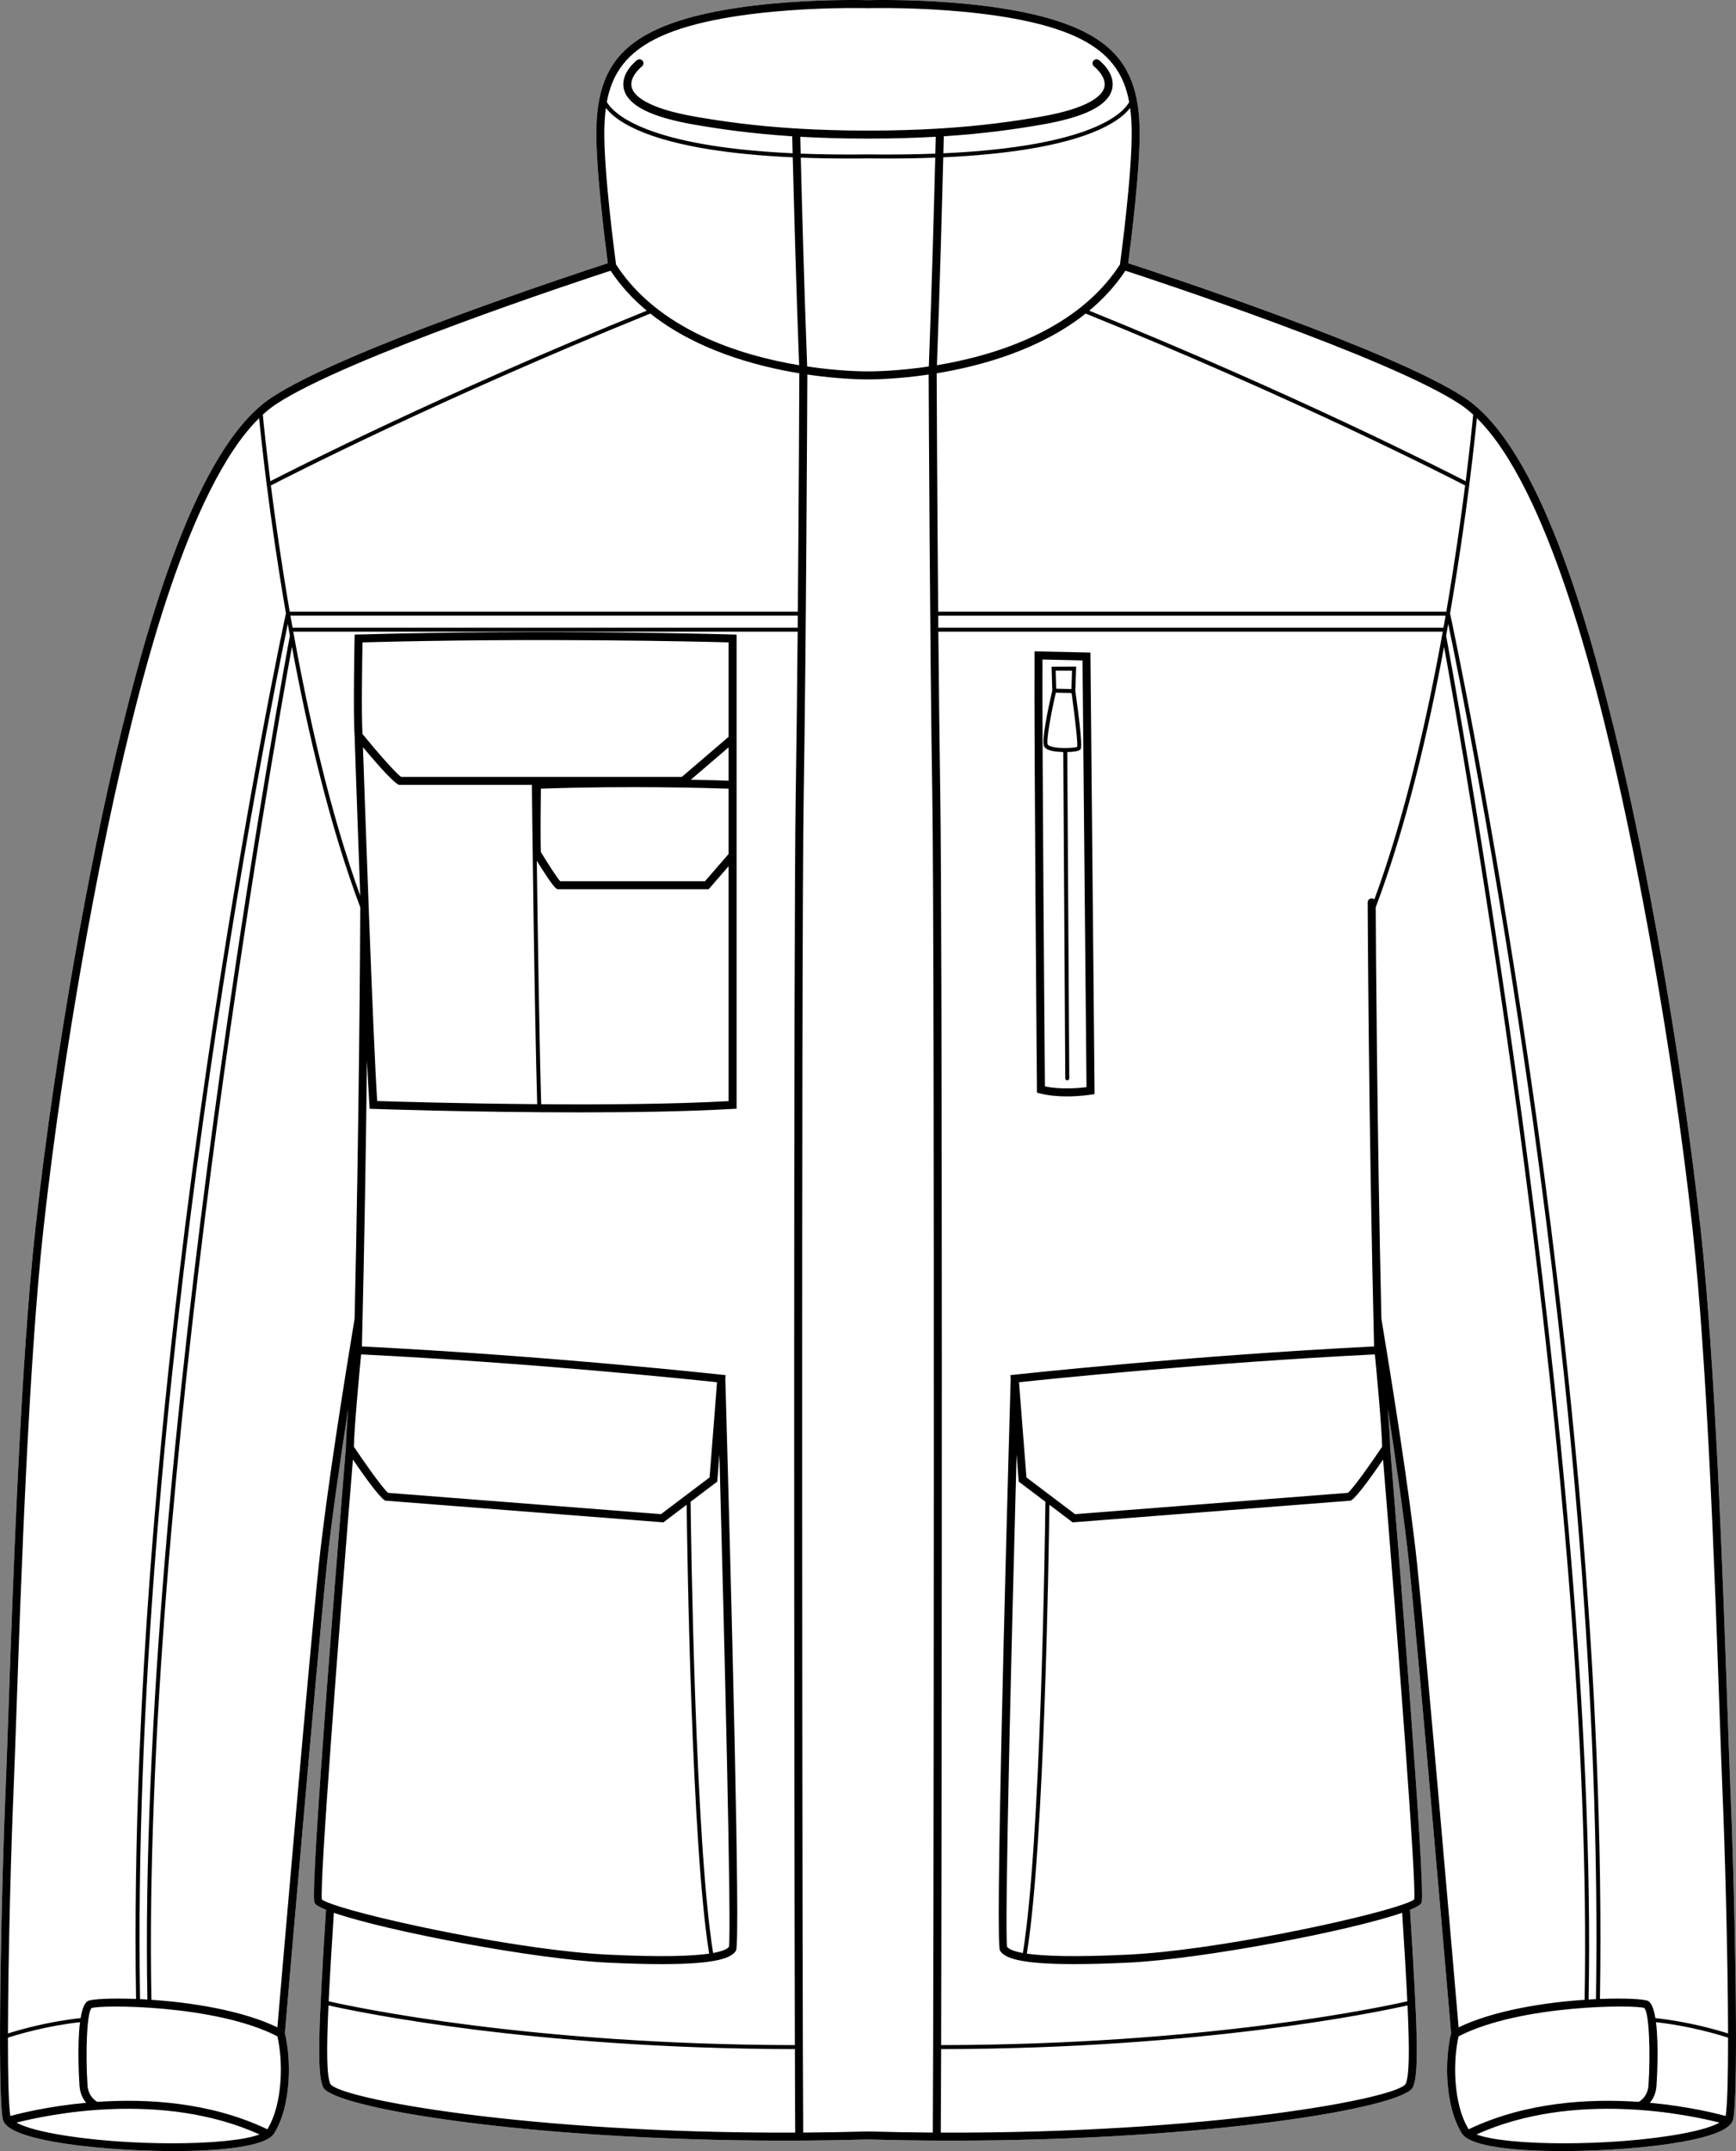
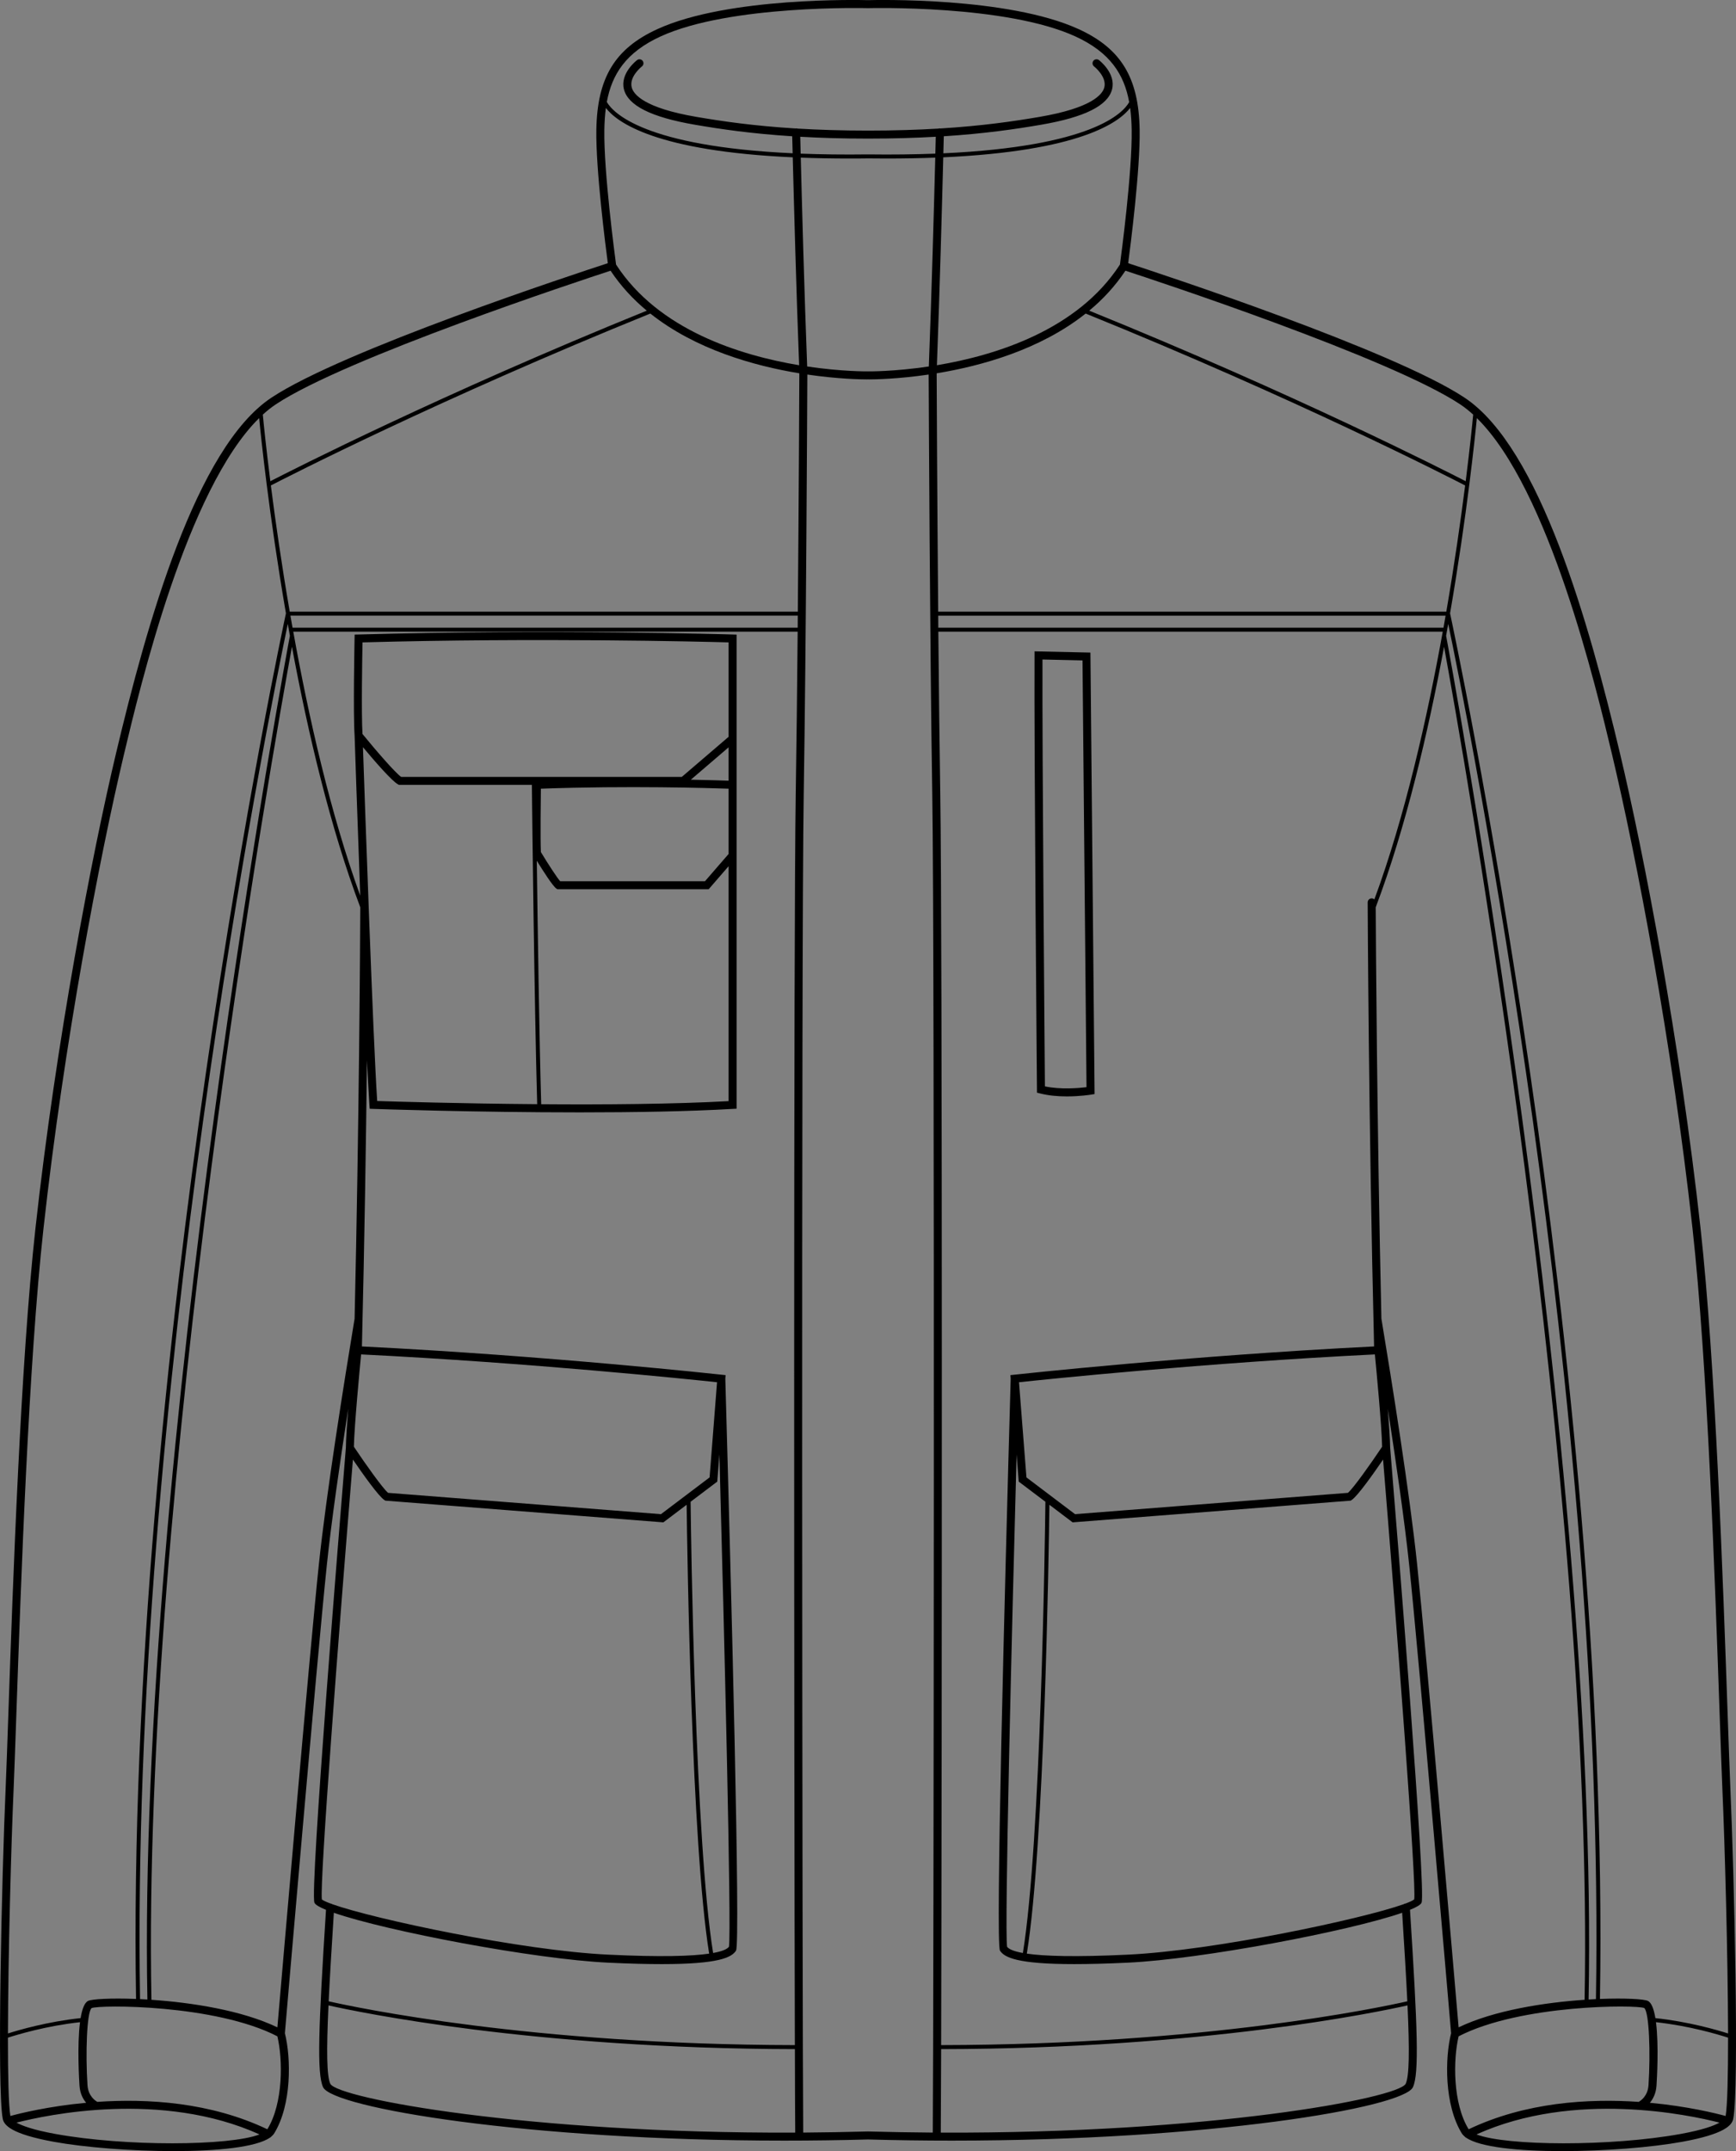
<svg xmlns="http://www.w3.org/2000/svg" id="Layer_2" data-name="Layer 2" viewBox="0 0 434.1 537.79">
  <rect x="0" y="0" width="434.1" height="537.79" fill="#808080" stroke="none" />
  <defs>
    <style>
      .cls-1 {
        fill: #fff;
      }
    </style>
  </defs>
  <g id="_646_copy" data-name="646 copy">
    <g>
-       <path class="cls-1" d="M432.69,447.06c.96,21.58,2.22,75.2,.72,82.66-.3,1.53-1.96,3.78-12.8,5.75-7.62,1.39-19.34,2.32-30.03,2.32s-20.5-.95-23.97-3.36c-.14-.06-.27-.16-.37-.29-.27-.23-.51-.47-.67-.72-4.45-7.18-4.27-18.92-2.71-25.1-.38-4.47-7.96-92.87-10.48-117.06-1.14-10.85-3.28-25.68-5.35-39.06,.31,3.91,.56,7.63,.59,9.73,1.52,18.55,9.04,110.9,7.85,113.76-.21,.5-1.23,1.11-2.89,1.78,1.9,29.7,2.3,40.91,.74,44.33-2.34,5.16-51.05,13.37-115.32,13.37-6.82,0-13.81-.09-20.95-.29-7.13,.2-14.13,.29-20.95,.29-64.28,0-112.98-8.21-115.32-13.37-1.55-3.42-1.16-14.63,.74-44.33-1.66-.67-2.68-1.28-2.89-1.78-1.19-2.86,6.33-95.18,7.86-113.76,.02-2.1,.27-5.81,.59-9.73-2.07,13.37-4.22,28.19-5.35,39.06-2.53,24.19-10.11,112.59-10.49,117.06,1.56,6.18,1.74,17.92-2.71,25.1-.16,.25-.4,.49-.67,.72-.1,.13-.23,.23-.37,.29-3.47,2.41-13.2,3.36-23.97,3.36s-22.4-.93-30.03-2.32c-10.84-1.97-12.5-4.22-12.8-5.75-1.49-7.46-.23-61.08,.72-82.66,.19-4.2,.4-10.53,.68-18.54,1.14-32.84,3.05-87.8,6.79-121.57,5.16-46.7,14.08-93.15,20.16-118.73,7.63-32.12,19.95-76.28,38.83-88.8,17.84-11.84,76.24-31.05,84.12-33.62-.56-4.22-3.03-23.44-2.87-33.36,.22-13.01,4.64-20.3,15.26-25.16C182.12-.84,215.38,0,217.05,.04c1.67-.04,34.93-.88,52.67,7.24,10.62,4.86,15.04,12.15,15.26,25.16,.16,9.92-2.31,29.14-2.87,33.36,7.88,2.57,66.29,21.78,84.12,33.62,18.88,12.52,31.2,56.68,38.83,88.8,6.08,25.58,15,72.02,20.16,118.73,3.74,33.77,5.65,88.73,6.79,121.57,.28,8.01,.5,14.34,.68,18.54Z" />
      <path d="M432.69,447.06c-.18-4.2-.4-10.53-.68-18.54-1.14-32.84-3.05-87.8-6.79-121.57-5.16-46.71-14.08-93.15-20.16-118.73-7.63-32.12-19.95-76.28-38.83-88.8-17.83-11.84-76.24-31.05-84.12-33.62,.56-4.22,3.03-23.44,2.87-33.36-.22-13.01-4.64-20.3-15.26-25.16C251.98-.84,218.72,0,217.05,.04c-1.67-.04-34.93-.88-52.67,7.24-10.62,4.86-15.04,12.15-15.26,25.16-.16,9.92,2.31,29.14,2.87,33.36-7.88,2.57-66.28,21.78-84.12,33.62-18.88,12.52-31.2,56.68-38.83,88.8-6.08,25.58-15,72.03-20.16,118.73-3.74,33.77-5.65,88.73-6.79,121.57-.28,8.01-.49,14.34-.68,18.54-.95,21.58-2.21,75.2-.72,82.66,.3,1.53,1.96,3.78,12.8,5.75,7.63,1.39,19.33,2.32,30.03,2.32s20.5-.95,23.97-3.36c.14-.06,.27-.16,.37-.29,.27-.23,.51-.47,.67-.72,4.45-7.18,4.27-18.92,2.71-25.1,.38-4.47,7.96-92.87,10.49-117.06,1.13-10.87,3.28-25.69,5.35-39.06-.32,3.92-.57,7.63-.59,9.73-1.53,18.58-9.05,110.9-7.86,113.76,.21,.5,1.23,1.11,2.89,1.78-1.9,29.7-2.29,40.91-.74,44.33,2.34,5.16,51.04,13.37,115.32,13.37,6.82,0,13.82-.09,20.95-.29,7.14,.2,14.13,.29,20.95,.29,64.27,0,112.98-8.21,115.32-13.37,1.56-3.42,1.16-14.63-.74-44.33,1.66-.67,2.68-1.28,2.89-1.78,1.19-2.86-6.33-95.21-7.85-113.76-.03-2.1-.28-5.82-.59-9.73,2.07,13.38,4.21,28.21,5.35,39.06,2.52,24.19,10.1,112.59,10.48,117.06-1.56,6.18-1.74,17.92,2.71,25.1,.16,.25,.4,.49,.67,.72,.1,.13,.23,.23,.37,.29,3.47,2.41,13.19,3.36,23.97,3.36s22.41-.93,30.03-2.32c10.84-1.97,12.5-4.22,12.8-5.75,1.5-7.46,.24-61.08-.72-82.66ZM365.13,101.09c1.1,.73,2.19,1.6,3.25,2.57-.2,2.15-.8,8.14-1.87,16.65-5.33-2.74-42.92-21.87-94.14-42.64,3.41-2.83,6.49-6.14,9.05-9.99,7.18,2.34,66.25,21.82,83.71,33.41Zm-82.15-68.62c.17,10.41-2.61,31.34-2.93,33.67-10.6,16.37-31.05,22.71-45.77,25.17,.7-18.3,1.31-41.17,1.59-51.98,34.08-1.55,43.91-8.67,46.73-12.34,.24,1.74,.35,3.57,.38,5.48ZM165.21,9.1c17.39-7.96,51.47-7.07,51.81-7.06h.06c.34-.01,34.42-.9,51.81,7.06,8.71,3.99,12.22,9.51,13.47,16.43-1.53,2.74-9.25,11.09-46.47,12.8,.05-1.92,.09-3.38,.11-4.26,10.15-.65,17.86-1.77,24.31-2.88,10.95-1.88,16.76-4.79,17.78-8.9,.97-3.95-3.11-7.13-3.28-7.26-.44-.34-1.07-.25-1.41,.18-.33,.44-.25,1.07,.19,1.41,.03,.02,3.21,2.54,2.56,5.2-.45,1.8-3.14,5.16-16.18,7.4-6.55,1.12-14.41,2.26-24.83,2.9-.03,0-.06-.02-.09-.02-.14-.02-.28,0-.4,.05-5.18,.31-10.99,.5-17.6,.5s-12.41-.19-17.6-.5c-.12-.05-.25-.07-.39-.05-.04,0-.07,.02-.1,.02-10.42-.64-18.28-1.78-24.83-2.9-13.02-2.23-15.72-5.59-16.17-7.4-.67-2.68,2.52-5.18,2.55-5.21,.44-.33,.52-.96,.19-1.4-.34-.43-.97-.52-1.4-.18-.18,.13-4.26,3.31-3.29,7.26,1.02,4.11,6.83,7.02,17.79,8.9,6.45,1.11,14.16,2.23,24.3,2.88,.02,.87,.06,2.34,.11,4.25-37.08-1.72-44.9-10.11-46.47-12.82,1.27-6.91,4.77-12.42,13.47-16.4Zm-14.09,23.37c.03-1.91,.15-3.73,.38-5.48,2.82,3.67,12.65,10.79,46.73,12.34,.28,10.81,.89,33.7,1.6,51.98-14.73-2.46-35.18-8.8-45.78-25.17-.31-2.33-3.1-23.25-2.93-33.67ZM68.97,101.09c17.46-11.59,76.53-31.07,83.71-33.41,2.56,3.85,5.64,7.16,9.05,9.99-51.22,20.77-88.81,39.9-94.13,42.64-1.08-8.51-1.68-14.5-1.88-16.65,1.06-.97,2.15-1.84,3.25-2.57ZM3.41,447.14c.18-4.2,.4-10.54,.68-18.55,1.14-32.81,3.05-87.72,6.78-121.42,5.15-46.61,14.05-92.96,20.11-118.49,4.05-17.03,15.79-66.43,33.82-84.15,.26,2.7,.87,8.56,1.88,16.54,0,.05,.01,.11,.02,.16,1.11,8.67,2.68,19.81,4.8,32.11-.55,2.55-40.1,186.8-37.48,346.41-6.34-.25-11.04,.03-11.99,.49-.92,.45-1.51,2.1-1.87,4.3-8.26,.88-15.46,2.97-18.17,3.84,.04-19.52,.8-47.18,1.42-61.24ZM72.26,157.65c.08,.43,.16,.86,.23,1.29-.47,2.5-38.24,204.64-35.63,340.95-.62-.03-1.24-.07-1.84-.1-2.47-149.81,32.25-321.38,36.95-343.81,.08,.46,.16,.93,.24,1.39,0,.02-.01,.03-.01,.05,0,.09,.03,.16,.06,.23ZM1.98,509.43c2.37-.77,9.62-2.95,18.03-3.87-.75,5.86-.22,14.52-.13,15.88,.13,1.95,.87,3.33,1.67,4.27-9.43,.87-16.54,2.64-18.96,3.3-.44-2.73-.61-10.12-.61-19.58Zm11.87,24.07c-5.49-1-8.29-2.03-9.72-2.83,7.48-1.92,36.29-8.11,60.76,2.95-7.51,2.9-33.56,3.06-51.04-.12Zm53-1.17c-14.25-6.79-30.03-7.71-42.51-6.85-.47-.26-2.28-1.42-2.46-4.17-.53-7.91-.17-18.27,1.02-19.27,1.98-.86,30.93-.97,46.46,7.05,1.37,5.74,1.51,16.72-2.51,23.24Zm12.89-141.28c-2.41,22.99-9.36,103.91-10.38,115.8-8.85-4.26-21.48-6.21-31.49-6.89-2.47-127.99,30.73-314.18,35.13-338.26,3.98,21.39,9.56,45.19,17.09,65.13-.03,7.99-.29,53.74-1.42,102.84-2.54,15.34-7.07,43.62-8.93,61.38Zm54.49-175.86c1.57,2.55,3.99,6.35,4.9,6.96l.25,.17h37.82l4.99-5.76v58.73c-13.73,.76-31.12,.89-46.86,.77-.47-16.1-.86-42.62-1.1-60.87Zm.1,60.86c-19.35-.15-36.02-.66-40.01-.79-1.05-15.85-3.08-74.61-3.56-88.46,2.72,3.26,7.27,8.55,8.83,9.33l.21,.1h33.2c.08,7.49,.63,55.51,1.33,79.82Zm41.95-55.73h-36.2c-.8-.89-3-4.28-4.83-7.3-.15-3.51-.04-12.83,0-15.84,21.84-.79,42.33-.16,46.94,0v16.32l-5.91,6.82Zm-3.53-25.39l9.44-8.09v8.34c-1.59-.06-4.9-.16-9.44-.25Zm-2.26-.7H100.31c-1.46-1-6.37-6.68-9.67-10.73-.3-5.11-.07-19.12,.01-22.9,43.69-1.2,84.77-.19,91.54,0v23.61l-11.7,10.02Zm6.95,175.13l-12.16,9.19-68.24-5.33c-1.35-1.14-5.67-7.22-8.55-11.53,.11-5.17,1.44-19.28,1.81-23.08,42.53,2.11,82.36,6.25,89,6.96l-1.86,23.79Zm1.92,1.05l.53-6.81c1.21,44.7,3.05,118.68,2.39,123.11-.44,.56-1.57,1.12-3.96,1.55-4.51-27.81-5.53-103.85-5.63-112.81l6.67-5.04Zm-98.88,104.46c-.55-4.48,4.24-66.87,7.77-109.97,2.38,3.49,6.44,9.23,7.9,10.14l.21,.13,69.14,5.4,.38,.03,5.82-4.4c.14,11.79,1.22,84.99,5.63,112.22-4.3,.63-11.94,.89-25.15,.26-21.78-1.02-58.69-8.92-69.09-12.62-.13-.09-.28-.15-.45-.17-1.09-.4-1.83-.75-2.16-1.02Zm2.12,46.11c-.9-1.99-.99-8.09-.46-19.62,7.32,1.65,51.05,10.83,116.63,10.93,.02,9.91,.05,17.15,.08,20.88-67.02,.25-114.27-8.56-116.25-12.19ZM198.98,198.45c-.55,34.57-.42,240.89-.22,312.84-66.02-.1-109.85-9.42-116.57-10.95,.28-5.94,.72-13.26,1.29-22.13,13.25,4.59,50.11,11.6,68.6,12.47,5.3,.25,9.72,.36,13.4,.36,14.2,0,17.49-1.65,18.57-3.38,1.14-1.83-1.19-90.33-2.68-142.96l.07-.91-.96-.1c-.44-.05-43.58-4.76-89.98-7.07,.64-26.02,1.03-51.55,1.26-71.55,.23,4.82,.45,8.73,.62,11.24l.07,.89,.9,.03c.37,.02,25.26,.87,51.69,.87,13.32,0,27.04-.22,38.2-.87l.95-.05v-118.52l-.97-.03c-.45-.02-45.59-1.36-93.58,0l-.96,.02-.02,.96c-.01,.75-.38,18.63,.01,24.32,.01,.46,.64,19.23,1.41,40-7.44-20.48-12.91-44.66-16.75-66.01h126.13c-.13,14.27-.29,28.65-.48,40.53Zm.49-41.53H73.15c-.18-1-.36-2-.53-3h126.87c0,1-.01,2-.02,3Zm.03-4H72.45c-2.08-12.05-3.63-22.99-4.72-31.55,3.89-2.01,42.24-21.66,94.89-42.98,11.34,9.01,26.01,13.09,37.26,14.94-.01,3.71-.13,30.8-.38,59.59Zm33.75,380.24c-5.28-.04-10.67-.13-16.17-.28,0,0-.02,.01-.03,.01-.01-.01-.02-.01-.03-.01-5.5,.15-10.89,.24-16.17,.28-.23-30.41-.5-295.1,.13-334.68,.59-36.72,.87-97.3,.9-104.84,7.71,1.13,13.48,1.21,14.87,1.21,.17,0,.27-.01,.3-.01s.13,.01,.3,.01c1.39,0,7.16-.08,14.87-1.21,.03,7.34,.31,68.06,.9,104.84,.63,39.58,.36,304.27,.13,334.68Zm-.99-441.54c-8.74,1.3-15.02,1.23-15.19,1.22-.01,0-.01,.01-.02,.01s-.01-.01-.02-.01c-.16,.01-6.45,.08-15.19-1.22-.71-18.27-1.33-41.27-1.6-52.21,3.74,.14,7.76,.22,12.1,.22,1.53,0,3.1,0,4.71-.03,1.61,.02,3.18,.03,4.72,.03,4.33,0,8.35-.08,12.1-.22-.28,10.93-.9,33.91-1.61,52.21Zm1.63-53.21c-5.07,.19-10.66,.27-16.83,.19h-.02c-6.17,.08-11.76,0-16.83-.19-.05-1.87-.08-3.31-.1-4.22,5.02,.29,10.62,.46,16.94,.46s11.92-.17,16.95-.46c-.03,.91-.06,2.35-.11,4.22Zm.33,54.92c11.25-1.85,25.92-5.93,37.26-14.94,52.65,21.32,91,40.97,94.89,42.98-1.09,8.56-2.64,19.5-4.71,31.55h-127.06c-.25-28.89-.37-56.06-.38-59.59Zm127.39,65.61c.08-.43,.15-.86,.23-1.29,.04-.07,.06-.14,.06-.23,0-.02-.01-.03-.01-.05,.08-.46,.16-.93,.25-1.39,4.69,22.43,39.41,194.01,36.94,343.81-.6,.03-1.22,.07-1.84,.1,2.61-136.31-35.16-338.45-35.63-340.95Zm-127-5.02h126.87c-.17,1-.35,2-.52,3h-126.33c-.01-1-.01-2-.02-3Zm.03,4h126.13c-3.9,21.68-9.47,46.27-17.1,66.95-.18-.17-.41-.27-.67-.27-.55,0-1,.45-1,1s.22,54.65,1.6,111.02c-46.4,2.31-89.54,7.02-89.98,7.07l-.96,.1,.07,.91c-1.49,52.63-3.82,141.13-2.68,142.96,1.08,1.73,4.37,3.38,18.57,3.38,3.68,0,8.1-.11,13.4-.36,18.5-.87,55.35-7.88,68.6-12.47,.57,8.87,1.01,16.19,1.29,22.13-6.72,1.53-50.54,10.85-116.57,10.95,.2-71.95,.33-278.27-.22-312.84-.19-11.88-.35-26.26-.48-40.53Zm22.03,211.44l-1.86-23.79c6.63-.71,46.46-4.85,88.99-6.96,.37,3.8,1.71,17.91,1.81,23.08-2.88,4.31-7.2,10.39-8.55,11.53l-68.24,5.33-12.15-9.19Zm4.74,6.09c-.1,8.96-1.12,85-5.63,112.81-2.39-.43-3.52-.99-3.95-1.55-.67-4.43,1.17-78.41,2.38-123.11l.53,6.81,6.67,5.04Zm90.09,145.52c-1.98,3.64-49.22,12.45-116.25,12.2,.03-3.73,.06-10.97,.09-20.88,65.57-.1,109.31-9.28,116.62-10.93,.53,11.53,.44,17.63-.46,19.61Zm2.14-46.12c-.32,.28-1.07,.63-2.16,1.04-.18,.01-.34,.08-.47,.17-10.41,3.7-47.31,11.6-69.08,12.62-13.22,.63-20.86,.37-25.16-.26,4.41-27.23,5.49-100.43,5.64-112.22l5.81,4.4,69.28-5.41,.24-.02,.21-.13c1.47-.91,5.52-6.65,7.9-10.14,3.55,43.32,8.37,106.12,7.79,109.95Zm.72-83.8c-1.85-17.74-6.38-46.03-8.93-61.38-1.12-49.1-1.38-94.84-1.42-102.84,7.53-19.94,13.11-43.74,17.09-65.13,4.41,24.07,37.6,210.26,35.14,338.26-10.02,.68-22.64,2.63-31.5,6.89-1.02-11.89-7.97-92.8-10.38-115.8Zm10.38,118.04c15.53-8.02,44.48-7.91,46.42-7.07,1.24,1.02,1.59,11.39,1.06,19.29-.18,2.75-1.98,3.91-2.46,4.17-12.47-.86-28.26,.06-42.51,6.85-4.02-6.52-3.88-17.5-2.51-23.24Zm55.52,24.41c-17.49,3.18-43.54,3.02-51.05,.12,24.47-11.06,53.28-4.87,60.76-2.95-1.43,.8-4.22,1.83-9.71,2.83Zm11.25-4.49c-2.42-.66-9.53-2.43-18.95-3.3,.79-.94,1.53-2.32,1.66-4.27,.09-1.36,.62-10.02-.13-15.88,8.41,.92,15.66,3.1,18.03,3.87,0,9.46-.16,16.84-.61,19.58Zm-17.57-24.47c-.36-2.2-.95-3.85-1.87-4.3-.95-.46-5.65-.74-11.99-.49,2.62-159.6-36.92-343.81-37.48-346.41,2.12-12.29,3.7-23.43,4.8-32.1,.01-.06,.02-.12,.02-.17,1.01-7.98,1.62-13.84,1.88-16.54,18.03,17.72,29.77,67.12,33.82,84.15,6.06,25.53,14.97,71.87,20.11,118.49,3.73,33.7,5.64,88.61,6.78,121.42,.28,8.01,.5,14.35,.68,18.55,.62,14.06,1.38,41.72,1.43,61.24-2.72-.87-9.92-2.96-18.18-3.84Z" />
      <path d="M272.67,163.15l-13.98-.31v1.01c-.12,23.11,.6,107.7,.61,108.55v.77s.75,.19,.75,.19c2.2,.57,4.6,.75,6.73,.75,3.28,0,5.91-.42,6.08-.45l.85-.14-1.04-110.37Zm-11.38,108.45c-.07-8.53-.7-83.55-.61-106.72l10.01,.23,1,106.69c-1.86,.23-6.45,.64-10.4-.2Z" />
-       <path d="M268.9,172.76l.2-6.11-6.15,.02,.18,5.95c-.7,2.99-2.82,12.51-2.01,14.02,.36,.68,1.43,1.1,3.25,1.29,.43,.04,.95,.07,1.51,.09l.5,81.58c0,.27,.22,.49,.5,.49s.5-.22,.5-.5l-.5-81.57c1.47-.03,2.92-.21,3.29-.65,.17-.2,.67-.79-1.27-14.61Zm-.83-5.1l-.15,4.61-3.81-.09-.13-4.51h4.09Zm1.3,19.06c-.71,.28-4.22,.51-6.3-.03-.87-.23-1.04-.48-1.07-.53-.43-.8,.68-7.16,2.02-12.99l3.94,.09c.82,5.89,1.56,12.34,1.41,13.46Z" />
    </g>
  </g>
</svg>